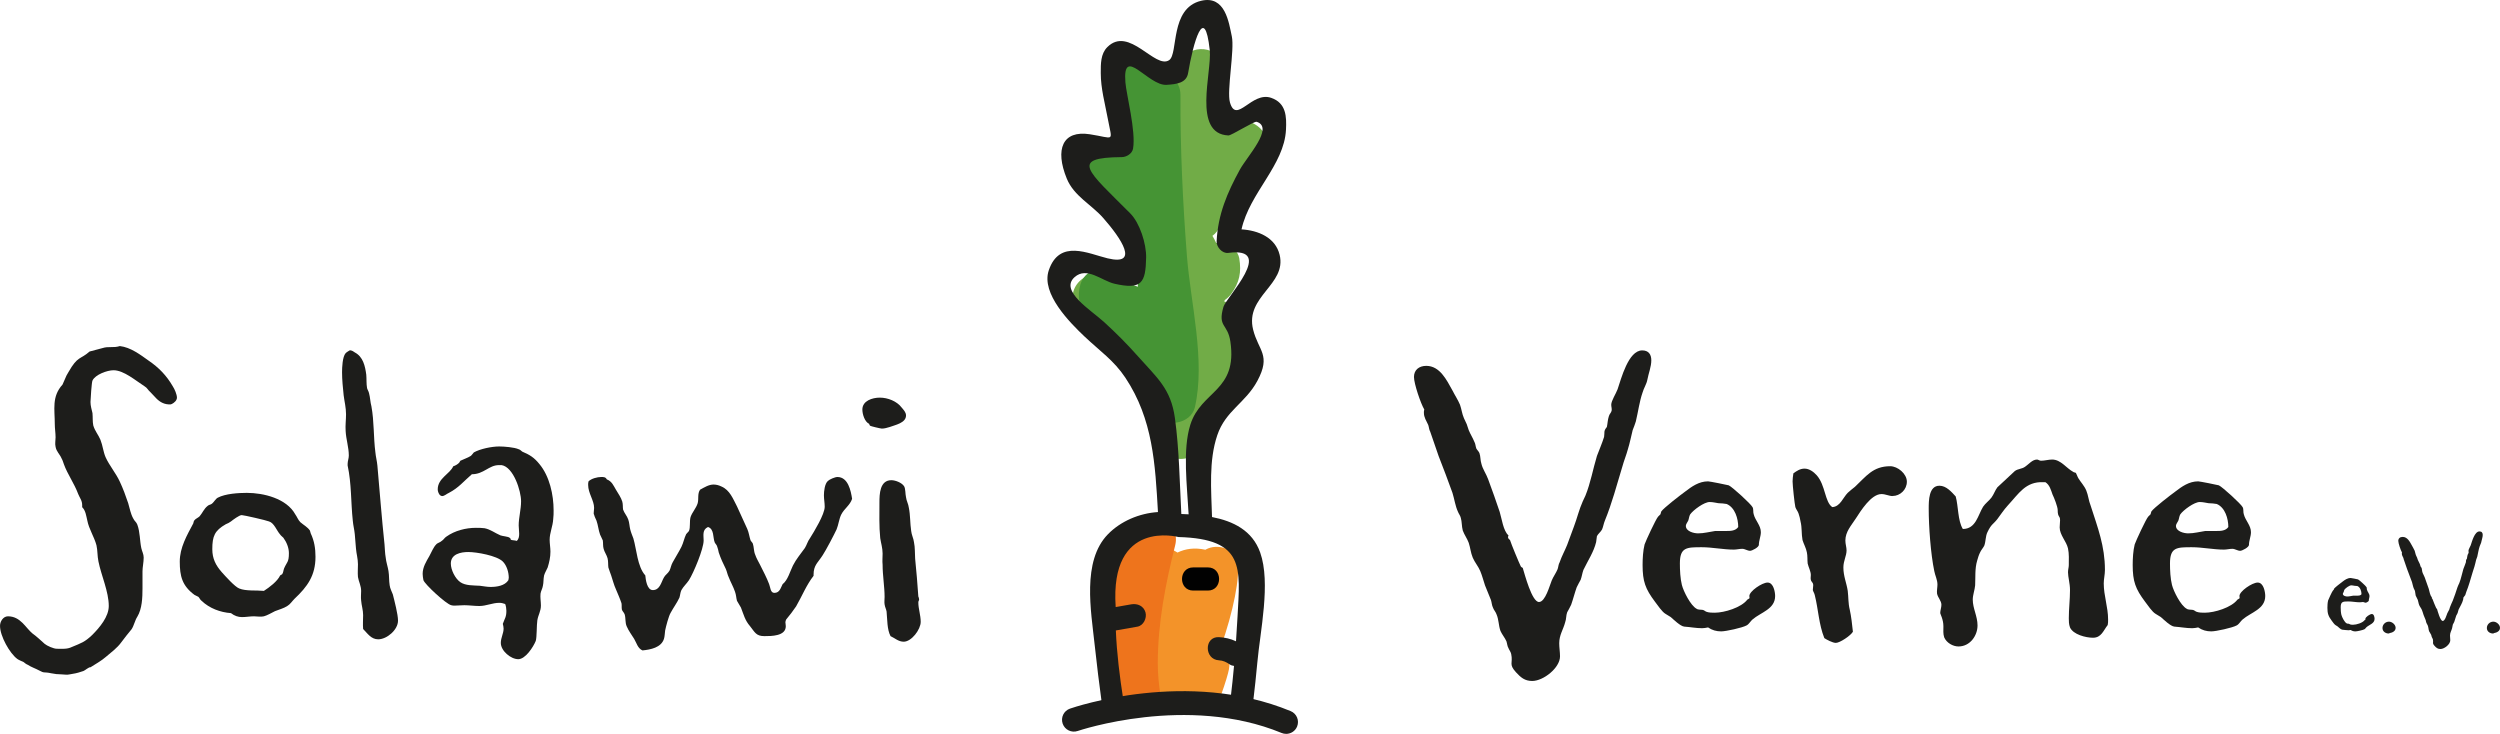
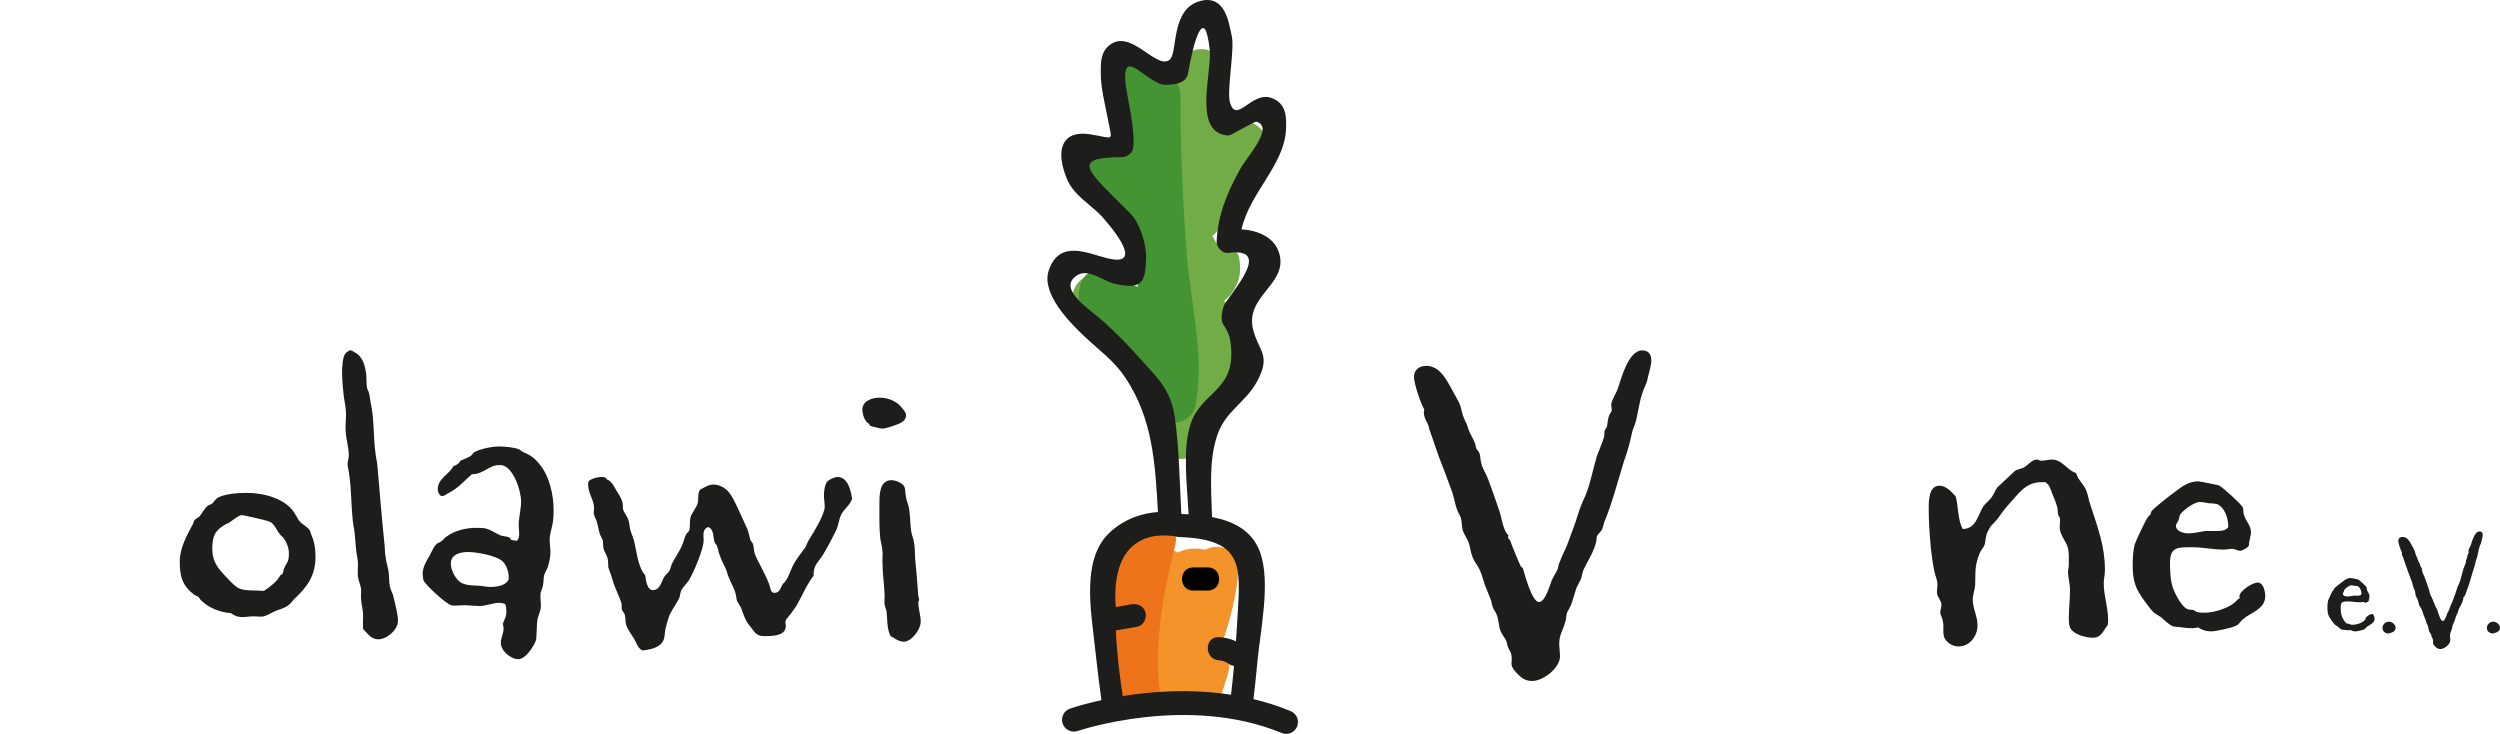
<svg xmlns="http://www.w3.org/2000/svg" id="Ebene_2" viewBox="0 0 2212.83 649.57">
  <defs>
    <style>.cls-1{fill:#ee741c;}.cls-2{fill:#71ac47;}.cls-3{fill:#f39329;}.cls-4{fill:#459434;}.cls-5{fill:#1d1d1b;}.cls-6{fill:#010101;}</style>
  </defs>
  <g id="Ebene_1-2">
    <g>
      <g>
        <path class="cls-3" d="m983.55,608.38c.64,1.42,1.6,2.68,2.72,3.81-.61,3.43-1.06,6.82-1.29,10.13,26.99-7.03,59.77-11.28,95.9-7.38,3.73-10.37,6.2-18.71,6.91-22.63,1.6-8.81-1.51-15.75-7.16-19.79,11.18-31.35,17.05-62.14,14.75-74.82-2.28-12.58-18.03-16.76-27.96-11.38-.16.09-.31.2-.47.29-9.59-2.13-17.71-.91-24.7,2.47-3.54-2.43-7.85-3.76-12.17-3.68-3.03-3.33-7.61-5.33-13.77-4.75-31.57,2.96-52.99,51.16-35.35,78.14-4.16,17.09-4.28,34.35,2.6,49.58Z" />
        <path class="cls-1" d="m1026.94,613.91c-1.23-8.82-2.17-17.69-2.15-26.69.07-35.94,6.71-69.88,15.42-104.66,5.27-21.04-22.86-31.35-33.52-16.95-.68.14-1.37.28-2.06.42-6.05,1.24-12.06,7.24-13.29,13.3-10.3,50.67-9.5,94.08-2.64,139.76,11.9-2.46,24.68-4.33,38.25-5.17Z" />
        <path class="cls-2" d="m1079.95,199.05c.41-1.56.63-3.14.99-4.71,11.93-9.61,16.75-26.12,24.63-39.73,5.82-6.59,9.82-13.92,13.85-23.9,5.19-12.85-7.62-22.67-18.36-24.1-12.67-1.68-23.12,3.4-27.07-3.47.93-8.1,1.65-18.07,3.54-25.38,2.23-5.49,4.42-11.05,4.85-15.78,1.73-19.35-26.57-25.15-35.47-9.61-4.83,8.44-6.45,17.87-7.67,27.46-.57,1.37-1.17,2.74-1.78,4.11-1.3.45-2.52,1.06-3.68,1.78-3.26-5.08-6.7-9.92-10.43-14.11-6.36-7.15-20.67-7.65-26.92,0-11.34,13.88-9.08,35.14-1.54,55.73-.36,2.34-.32,4.88.2,7.59.1.51.19,1.09.29,1.61-1.78.46-3.3,1.19-4.71,2.04-14.56,1.21-25.02,18.74-12.49,31.96,2.31,2.43,6.12,5.13,10.21,7.96,3.3,6.28,7.65,11.98,12.77,16.97-.21,2-.19,4.07.2,6.19,1.86,10.33,6.56,18.95,12.68,26.61.24,2.66.41,5.48.52,8.31-1.31,5.27-2.46,10.65-3.55,16.15-5.97,2.52-10.56,8.04-10.58,16.74,0,.27.01.55.01.82-7.1-8.83-13.73-17.62-18.28-21.99-17.66-16.99-44.62,9.9-26.92,26.92,15.98,15.37,29.84,43.31,50.96,52.44,1.13.49,2.28.89,3.43,1.22,3.51,8.72,8.42,16.78,14.86,23.97.4,11.68.73,23.38,1.32,35,1.23,24.39,37.31,24.61,38.07,0,.22-7.05.65-14.15,1.19-21.25,20.25-13.18,30.32-61.95,33.25-76.74,2.56-12.93-5.34-21.24-14.69-22.93.13-.44.29-.87.43-1.3,2.16-1.51,4.11-3.3,5.58-5.32,7.54-10.33,9.29-19.3,7.26-31.77-.94-5.75-7.46-12.46-13.3-13.3-2.12-.3-4.64-.27-7.16-.25-.96-2.13-2.05-4.21-3.28-6.23,3.16-2.32,5.67-5.54,6.77-9.71Z" />
        <path class="cls-4" d="m1050.59,226.57c-3.66-46.77-5.95-95.72-5.73-142.48.06-12.67-10.09-18.74-19.92-18.31-6.55-22.94-42.55-12.9-36.51,10.68,1.51,5.87,11.48,43.34,6.87,48.42-2.52,2.77-12.64-1.8-16.01.91-9.87,7.93-17,11.21-17.23,25.79-.24,15.04,11.5,26.24,19.75,37.4,15.11,20.43,24.5,40.67,25.37,64.81-8.35-2.39-15.46-9.34-22.94-13.29-10.91-5.77-24.43-.8-27.96,11.38-6.46,22.3,10.77,36.65,26.88,49.35,11.26,8.87,23.85,15.21,29.97,28.94,4.42,9.92,4.55,23.71,9.73,34.8,6.94,14.85,31.3,10.73,34.79-4.55,9.48-41.51-3.75-91.58-7.06-133.83Z" />
        <path class="cls-6" d="m1056.14,522.73h13.02c13.19,0,13.21-20.5,0-20.5h-13.02c-13.19,0-13.21,20.5,0,20.5Z" />
        <path class="cls-5" d="m960.22,298.09c13.35,12.66,25.71,20.93,35.87,36.21,24.52,36.89,26.4,76.54,28.86,118.94-16.46,1.06-32.99,8.02-44.34,19.7-23.08,23.73-14.87,67.93-11.72,97.52,1.88,17.63,4.1,35.25,6.47,52.87,5.99-1.65,12.28-3.15,18.84-4.49-3.07-19.53-5.7-40.73-6.52-60.81,6.36-1.12,12.72-2.23,19.08-3.35,5.46-.96,8.53-7.64,7.16-12.61-1.58-5.76-7.14-8.12-12.61-7.16-4.59.81-9.19,1.61-13.78,2.42-5.42-78.46,55.26-61.98,55.64-61.97,59.01,1.57,54.52,27.41,52.2,70.68-.38,7.19-.84,14.39-1.34,21.59-4.7-2.25-9.8-3.4-15.1-3.67-13.19-.69-13.15,19.81,0,20.5,3.63.19,6.49,1.54,9.45,3.59,1.19.82,2.53,1.24,3.9,1.38-.82,9.18-1.79,18.35-2.88,27.49,6.52,1.09,13.13,2.46,19.83,4.14,1.35-11.51,2.65-23.02,3.68-34.55,2.46-27.65,12.06-70.48,2.53-97.45-6.9-19.54-23.95-27.8-42.63-31.41-.68-24.17-3-49.67,4.63-72.36,7.32-21.8,24.91-28.45,35.49-48.13,12.37-23.03.94-26.53-3.75-45.43-7.33-29.53,29.87-39.71,23.48-66.16-3.72-15.38-18.97-21.65-33.75-22.55,7.22-32.48,37.85-56.77,39.37-88.31.54-11.3.33-23.49-13.16-28.12-17.29-5.94-30.74,23.65-36.43,4.12-2.98-10.21,4.23-46.62,1.63-58.57-2.62-12.06-5.7-36.61-27.23-31.43-27.82,6.69-19.96,46.89-28.2,52.51-12.36,8.43-35.55-30.78-54.78-11.49-5.97,5.99-5.78,14.9-5.78,22.94,0,13.67,3.68,26.71,6.27,40.6,3.96,21.24,6.4,17.03-15.97,13.57-24-3.72-31.08,13.09-20.37,39.27,6.33,15.48,21.84,22.95,32.31,34.9,15.85,18.07,32.39,42.52,3.79,35.64-16.84-4.05-42.6-17.36-52.06,10.67-6.97,20.63,18.76,46.3,31.92,58.79Zm-9.02-52.81c10.81-9.62,24.1,3.3,35.22,5.85,24.17,5.54,27.62-.77,28.06-23.07.24-12.29-5.57-30.69-14.14-39.28-37.76-37.87-54.15-49.33-7.31-49.72,4.13-.03,9.13-3.13,9.88-7.53,2.64-15.36-5.94-47.82-6.79-58.69-2.62-33.39,20.07,3.23,36.37,2.26,9.12-.54,17.68-1.7,19.14-10.44,4.51-26.84,14.57-62.69,19.15-20.33,2.1,19.43-15.66,74.19,16.55,75.56,2.53.11,22.82-12.77,24.94-12.11,15.86,4.95-8.42,30.69-14.79,42.3-11.3,20.61-19.47,39.82-20.61,63.51-.24,5.01,4.92,10.96,10.25,10.25,42.5-5.69-1.77,39.41-4.19,47.7-5.36,18.33,3.74,14.56,6.12,30.82,6.47,44.25-25.86,43.14-35.45,73.59-7,22.24-2.85,53.97-1.51,79.28-2.18-.12-4.33-.22-6.46-.29-1.48-28.23-1.85-57.14-5.69-85-3.58-25.97-15.86-35.61-32.96-54.87-9.64-10.86-18.9-20.09-29.59-29.9-11.56-10.61-39.89-27.72-26.2-39.9Z" />
        <path class="cls-5" d="m1138.42,649.57c-1.34,0-2.7-.26-4-.79-83.57-34.52-179.53-2.1-180.49-1.77-5.47,1.88-11.43-1.01-13.32-6.47-1.89-5.46.99-11.42,6.45-13.31,4.22-1.46,104.29-35.44,195.35,2.2,5.34,2.21,7.89,8.33,5.68,13.68-1.66,4.03-5.57,6.47-9.68,6.47Z" />
      </g>
      <g>
-         <path class="cls-5" d="m58.88,332.34l1.76-3.05c8.28-14.53,10.25-10.71,18.67-18.16l11.32-3c5.5-1.81,9.72.02,15.46-1.81,9.48,1.05,18.16,7.67,25.54,12.94,8.78,5.97,15.86,13.13,21.48,22.97,1.4,2.11,3.51,6.92,3.51,9.73,0,2.46-2.4,4.57-4.51,5.62l-1.05.35c-5.27.35-9.38-1.97-12.54-5.13-1.76-1.76-3.86-4.16-5.27-5.57-2.46-2.11-2.86-3.92-5.32-5.32-7.73-4.92-18.32-14.19-27.45-14.19-5.62,0-16.16,3.86-18.62,9.13-.7,1.05-1.76,16.86-1.76,18.97,0,3.51,1.05,6.67,1.76,9.84.35,3.86,0,7.38.7,10.89,1.41,4.92,4.57,8.43,6.32,12.65,2.11,5.27,2.46,10.54,4.57,15.46,3.51,7.73,9.13,14.05,12.65,21.78,2.81,5.97,5.27,12.65,7.38,18.97,1.41,4.57,2.11,9.48,4.57,13.7.7,1.76,2.81,3.16,3.51,5.27,2.46,6.67,2.11,14.05,3.51,20.73.7,3.16,2.11,5.27,2.11,8.43,0,4.22-1.05,8.43-1.05,12.29v15.1c0,8.08-.35,17.92-4.57,24.94-2.11,3.16-2.97,7.92-5.08,11.08-3.16,3.86-6.32,7.73-9.13,11.59-3.51,4.92-9.13,9.08-13.7,12.94-3.51,3.16-9.67,6.67-13.54,9.13-1.4-.35-4.88,2.85-6.21,3.3-7.92,2.66-7.13,1.92-12.05,2.97-2.46.7-5.27,0-7.73,0-2.81,0-5.69-.28-8.78-.95-7.01-1.51-5.65.31-10.84-2.57-2.75-1.52-7.32-3.11-9.78-4.86-1.76-.7-2.46-1.46-3.86-2.51-1.41-.7-4.16-1.7-5.57-2.76-6.67-4.92-15.27-20.16-15.27-29.29,0-3.86,2.81-8.43,7.03-8.43,11.1,0,15.65,10.21,21.62,15.13,3.51,2.46,7.73,6.46,10.89,9.27,2.11,1.76,7.89,4.32,10.7,4.32,4.57,0,9.13.54,13.35-1.57,8.43-3.51,11.29-4.27,17.97-10.59,6.67-6.67,14.7-16.21,14.7-25.7,0-12.65-6.67-27.05-9.13-39.34-1.05-4.92-.7-9.84-1.76-14.4-2.11-7.73-6.67-14.4-8.08-21.78-1.05-4.22-1.41-8.78-4.57-11.94v-1.76c0-4.22-2.11-6.32-3.51-9.84-3.51-9.48-9.48-17.56-12.65-26.35-.7-1.76-1.05-3.51-2.11-5.27-1.41-3.51-4.57-5.97-5.27-10.19-.7-2.81,0-5.62,0-8.43,0-3.86-.7-7.73-.7-11.59,0-13.12-2.86-24.41,6.84-35.07" />
        <path class="cls-5" d="m260.64,530.05c-2.11,2.11-3.86,4.92-6.32,6.32-3.16,2.11-7.38,3.16-10.89,4.57-2.81,1.41-7.03,3.86-9.84,4.57-2.81.7-5.97,0-8.78,0-3.51,0-7.03.7-10.54.7s-6.67-1.05-9.84-3.51c-9.48-.7-18.97-4.22-25.99-10.89-1.41-1.05-1.76-2.46-2.81-3.51-1.05-.7-2.46-1.05-3.51-1.76-10.89-8.08-13-16.51-13-29.51,0-12.29,6.32-23.18,11.94-33.72.35-1.05.35-2.11,1.05-2.81,1.05-1.41,3.16-2.11,4.57-3.51,2.46-2.81,3.86-6.67,7.03-9.13,1.05-1.05,2.46-1.05,3.51-1.76,2.11-1.41,3.51-4.57,5.62-5.62,6.67-3.51,18.27-4.22,25.64-4.22,14.75,0,35.13,4.92,42.85,18.97,1.76,2.46,2.46,4.92,4.57,7.03,2.81,2.46,6.32,4.22,8.43,7.38.35.7.35,1.76.7,2.46,3.16,6.67,4.22,13.35,4.22,20.73,0,16.51-7.03,26.35-18.62,37.23Zm-9.84-54.1c-1.05-1.05-2.11-1.76-2.81-2.81-3.16-3.51-5.27-10.19-9.84-11.59-2.46-1.05-22.48-5.62-24.24-5.62-2.11,0-7.73,4.22-9.48,5.62-1.41,1.05-2.81,1.76-4.57,2.46-9.84,5.62-11.94,10.54-11.94,22.13,0,8.43,3.16,14.4,8.43,20.37,3.16,3.51,11.59,13,15.46,14.4,5.97,2.46,15.1,1.41,21.78,2.11,4.92-3.16,11.94-8.43,14.4-13.7l1.76-1.05c1.05-1.41,1.05-3.51,1.76-5.27,2.46-5.62,4.21-5.27,4.21-13.35,0-4.92-2.11-9.84-4.92-13.7Z" />
        <path class="cls-5" d="m334.76,565.88c-6.32,0-9.48-5.27-13.35-9.13-.35-4.22,0-8.08,0-12.29,0-4.57-1.41-8.43-1.76-13-.35-2.81,0-5.62,0-8.43,0-4.57-2.11-8.08-2.81-12.29-.35-3.86,0-7.38,0-11.24,0-4.92-1.41-9.48-1.76-14.05-.35-4.22-.7-8.43-1.05-12.65-.35-3.86-1.41-7.73-1.76-11.94-1.76-16.16-1.05-32.67-4.57-48.83v-1.41c0-2.46,1.05-4.92,1.05-7.38,0-7.38-2.46-14.4-2.81-21.78-.35-4.92.35-9.84.35-14.75,0-5.97-1.41-11.24-2.11-16.86-.7-6.67-1.41-13.7-1.41-20.37,0-4.22.35-13.7,3.16-16.86,1.05-1.05,2.46-1.76,3.51-2.46,1.76-.35,3.51,1.05,4.57,1.76,7.38,3.86,9.13,11.94,10.19,19.67.35,3.86,0,8.08.7,11.94.35,1.41,1.41,2.81,1.76,4.57,1.05,3.86,1.05,7.73,2.11,11.59,2.46,13.35,1.76,27.4,3.51,40.75.35,3.86,1.41,7.73,1.76,11.59,2.11,23.54,3.86,46.72,6.32,69.9.35,3.86.35,7.73,1.05,11.59.35,3.86,1.76,7.73,2.46,11.94.7,4.22.35,8.43,1.05,12.65.35,2.81,1.76,5.27,2.81,8.08,1.41,5.62,4.57,17.56,4.57,23.18,0,8.08-9.84,16.51-17.56,16.51Z" />
        <path class="cls-5" d="m489.67,459.45c-.35,6.32-3.16,12.29-3.16,18.27,0,3.51.7,7.03.7,10.54,0,4.92-1.05,9.48-2.46,14.05-1.05,2.46-2.46,4.57-3.16,7.03-.7,3.16-.35,6.32-1.05,9.13-.35,2.46-1.76,4.57-2.11,7.03-.35,3.51.35,7.03.35,10.54,0,4.92-2.46,8.43-3.16,13-.7,4.22-.35,15.1-1.41,18.27-2.11,5.27-9.13,16.16-15.46,16.16-6.67,0-15.46-7.38-15.46-14.4,0-4.57,2.46-8.43,2.46-12.65,0-1.41-.35-2.81-.7-4.22,1.76-4.92,3.16-5.97,3.16-11.59,0-1.76-.35-4.22-1.05-5.97-1.76-.7-3.51-1.05-5.27-1.05-5.97,0-11.59,2.81-17.56,2.81-4.57,0-9.13-.7-13.35-.7-2.81,0-5.62.35-8.43.35-1.05,0-2.11,0-3.16-.35-4.57-1.05-23.18-18.27-24.59-22.13-.35-1.76-.7-3.86-.7-5.62,0-5.97,3.16-10.89,5.97-15.81,1.76-3.16,3.51-7.73,5.97-10.19,1.05-1.41,3.51-1.76,4.92-3.16,1.76-1.05,2.46-2.81,4.21-3.86,7.38-5.27,17.21-7.73,25.99-7.73,2.46,0,5.27,0,7.73.35,5.27,1.05,9.13,4.22,14.05,6.32,1.76.7,7.03,1.05,8.08,2.11.7.35,1.05,1.05,1.05,1.76,1.76.7,3.51.35,5.27,1.05,3.51-2.81,1.76-9.48,1.76-13.7,0-7.03,2.11-14.05,2.11-21.43,0-9.13-6.67-30.21-17.21-31.97h-2.46c-8.78,0-13.35,8.08-23.89,8.08-7.38,6.32-11.59,11.94-20.37,16.51-1.76.7-3.86,2.81-5.97,2.81-.7,0-1.41-.35-2.11-1.05-1.05-1.41-1.76-3.16-1.76-4.92,0-9.84,10.89-13.7,13.7-20.37,2.11-.7,3.86-1.76,5.27-3.16l1.05-1.76c2.81-1.41,6.32-2.46,9.13-4.22,1.05-.7,1.76-2.11,2.81-3.16,5.62-3.16,15.81-5.27,22.48-5.27,4.21,0,13.35.7,17.21,2.46,1.41.35,2.11,1.41,3.16,2.11,6.67,2.81,10.54,5.27,15.1,10.89,9.13,10.89,12.65,27.4,12.65,41.1,0,2.46,0,5.27-.35,7.73Zm-44.61,37.59c-5.27-5.27-23.18-8.43-30.56-8.43-6.67,0-15.46,1.76-15.46,10.19,0,5.62,3.86,13.35,8.43,16.51,4.57,3.16,11.59,2.81,17.21,3.16,3.16.35,6.32,1.05,9.48,1.05,5.62,0,12.65-1.05,15.81-5.97l.35-2.11c0-4.92-1.76-10.89-5.27-14.4Z" />
        <path class="cls-5" d="m744.7,455.23c-2.11,4.22-2.46,9.13-4.21,13.35-2.11,4.57-9.48,18.62-12.29,22.83-4.21,6.67-8.08,8.78-8.08,17.21v1.05c-6.32,8.08-10.19,17.92-15.46,27.05-2.81,4.22-5.62,7.73-8.78,11.59-.35.7-.7,1.76-.7,2.46,0,1.05.35,2.11.35,3.51,0,8.78-12.65,8.78-18.97,8.78-7.38,0-8.43-3.51-12.65-8.78-4.57-5.27-5.62-10.19-8.08-16.51-1.05-2.11-2.46-3.86-3.51-5.97-.7-2.46-.7-5.27-1.76-8.08-1.41-4.22-3.86-8.43-5.62-13-1.05-2.11-1.4-4.57-2.46-7.03-2.46-4.92-4.57-9.48-6.32-14.75-.35-1.76-.7-3.51-1.41-5.27-.35-1.41-1.41-2.11-2.11-3.51-1.76-4.22-.35-11.94-5.97-13.7-5.27,2.46-3.86,7.38-3.86,11.94,0,7.38-8.78,28.45-13,35.13-2.11,3.16-4.92,5.62-6.67,8.78-1.05,2.11-1.05,4.57-1.76,6.67-2.11,4.57-5.27,8.78-7.73,13.35-1.76,2.81-4.22,12.29-4.92,15.81-.35,2.46-.35,5.27-1.05,7.38-2.46,7.73-11.94,9.48-18.97,10.19-4.22-1.76-5.27-6.67-7.38-10.19-2.11-3.51-4.92-7.03-6.67-11.24-1.41-3.16-.7-7.03-1.76-10.54-.7-1.76-2.11-2.81-2.46-4.22-.35-1.76,0-3.86-.35-5.62-1.41-4.22-3.16-8.08-4.92-12.29-1.76-3.86-2.81-8.08-4.22-12.29-.7-2.11-1.76-4.57-2.46-7.03-.35-2.46,0-5.27-.7-8.08-.7-2.81-2.81-5.62-3.51-8.43-.7-2.46-.35-4.92-.7-7.38-.7-1.76-1.76-3.51-2.46-5.27-1.41-3.86-1.76-8.43-3.16-12.29-.7-1.76-1.76-3.51-2.11-5.27-.35-.35-.35-.7-.35-1.41,0-1.41.35-3.16.35-4.57,0-6.67-5.27-13-5.27-20.37,0-1.05,0-2.11.35-3.16,2.46-2.46,7.73-3.86,11.24-3.86,2.11,0,3.86,0,4.92,2.11,4.57,1.76,5.97,5.62,8.08,9.13,2.11,3.51,4.57,7.03,5.62,10.54.7,2.46.35,4.92.7,7.03,1.05,3.16,3.51,5.62,4.57,8.78,1.05,2.81,1.05,5.97,1.76,8.78.7,2.81,1.76,5.27,2.81,8.08,2.81,9.48,3.51,24.94,10.54,32.67.35,3.51,1.41,13,6.67,13,6.32,0,7.38-7.03,9.84-11.24,1.05-2.11,3.51-3.51,4.92-5.97,1.05-2.11,1.4-4.92,2.81-7.38,2.46-4.57,5.27-8.78,7.73-13.7,1.76-3.51,2.46-7.73,4.21-11.24.7-1.05,2.11-2.11,2.46-2.81,1.41-3.16.35-8.43,1.41-12.29,1.41-4.22,4.92-7.73,6.32-12.29,1.05-3.86-.35-8.43,2.11-11.94,3.86-2.11,7.73-4.57,11.94-4.57,2.46,0,4.92.7,7.03,1.76,7.38,3.16,10.19,10.89,13.7,17.56,3.16,6.67,5.97,13.35,9.13,20.02,1.4,3.16,1.76,6.67,2.81,9.84.35,1.05,1.76,2.11,2.11,3.16,1.05,3.16.7,6.67,2.11,9.84,1.05,3.16,2.81,5.97,4.22,8.78,2.81,5.62,5.97,11.59,8.08,17.21,1.05,2.46,1.05,7.73,4.57,7.73,4.92,0,5.62-4.57,7.38-7.73,4.57-3.51,6.67-11.59,9.13-16.51,2.81-5.62,7.03-10.54,10.54-15.46,1.76-2.81,2.46-5.97,4.57-8.78,3.51-5.62,13-21.08,13-27.75,0-3.51-.7-6.67-.7-10.19s.7-10.19,3.51-12.65c1.41-1.41,6.32-3.51,8.43-3.51,9.48,0,11.94,12.29,13,19.32-1.76,5.62-7.03,8.78-9.48,13.7Z" />
        <path class="cls-5" d="m787.55,377.95c-2.46.7-4.57,1.41-7.03,1.41-1.05,0-9.83-2.11-10.19-2.46-.7-.35-.7-1.05-1.05-1.76-3.86-1.76-5.97-8.43-5.97-12.65,0-7.73,8.78-10.54,15.46-10.54,7.03,0,15.1,3.16,19.32,8.78,1.76,2.11,3.86,4.22,3.86,7.03,0,6.67-9.84,8.43-14.4,10.19Zm12.29,190.04c-4.57,0-7.73-3.16-11.59-4.92-3.16-5.97-2.81-14.75-3.51-21.78-.35-2.11-1.41-3.86-1.76-6.32-.35-2.11,0-4.22,0-6.67,0-8.78-1.76-18.97-1.76-28.45-.35-3.16,0-6.67,0-9.84,0-4.92-1.41-9.13-2.11-13.7-1.05-10.54-.7-21.08-.7-31.61,0-7.38.35-19.67,10.54-19.67,3.51,0,9.13,2.11,11.24,5.27,1.4,2.11,1.05,7.03,1.76,9.84.35,3.16,2.11,5.97,2.46,9.13,1.41,6.67,1.05,13.7,2.11,20.72.35,3.51,2.11,6.67,2.46,9.84,1.05,4.92.7,9.84,1.05,14.75,1.05,10.89,2.11,22.13,2.81,33.37.35.7.7,1.76.7,2.81,0,.7-.7,1.05-.7,2.46,0,5.62,2.11,11.24,2.11,17.21,0,6.67-8.08,17.56-15.1,17.56Z" />
        <path class="cls-5" d="m1458.12,336.15c-.7,3.86-3.16,7.38-4.22,11.24-2.81,8.08-3.86,16.86-5.97,25.64-.7,2.46-1.76,4.92-2.81,7.73-1.41,5.62-2.46,11.24-4.22,16.86-1.4,5.27-3.51,10.19-4.92,15.46-4.92,16.16-9.13,32.32-15.46,47.77-1.05,2.46-1.4,5.27-2.46,7.73-1.05,2.11-3.51,3.86-4.57,5.97-.35,1.76-.35,3.51-.7,5.27-2.11,8.78-7.38,16.51-11.24,24.59-1.05,2.81-1.4,5.97-2.46,8.78-1.05,2.11-2.46,4.22-3.51,6.67-1.76,4.92-3.16,10.54-4.92,15.46-1.05,2.46-2.46,4.57-3.51,6.67-1.05,2.81-.7,5.97-1.76,8.78-1.76,6.67-5.27,11.24-5.27,18.62,0,3.86.7,7.73.7,11.59,0,10.19-14.75,21.78-24.59,21.78-6.67,0-10.19-3.16-14.4-7.73-6.67-7.38-2.46-7.73-4.22-16.16-.35-1.76-1.76-3.51-2.46-5.27-1.05-1.76-1.05-3.86-1.76-5.97-1.41-3.16-3.86-5.97-5.27-9.13-1.76-4.92-1.4-9.84-3.51-14.75-.7-2.11-2.46-3.86-3.16-5.97-1.05-2.11-1.05-4.57-1.76-6.67-1.76-4.57-3.51-8.43-5.27-13-1.41-4.22-2.46-8.43-4.21-12.65-1.76-4.22-4.92-7.73-6.67-11.94-1.76-4.22-2.11-8.78-3.51-13-1.4-3.86-3.86-7.03-5.27-10.89-1.05-3.86-.7-7.73-1.76-11.24-.35-1.76-1.76-3.51-2.46-5.27-2.46-5.27-3.16-11.24-4.92-16.86-3.86-10.89-8.08-21.78-12.29-32.67-2.46-7.03-4.92-14.05-7.38-21.43-1.05-1.76-1.05-3.86-1.76-5.97-1.76-3.86-3.86-6.67-3.86-10.89,0-1.05,0-1.76.35-2.81-3.16-5.27-9.13-22.83-9.13-28.8,0-6.32,4.57-9.84,10.89-9.84,11.94,0,17.92,12.29,23.18,21.78,2.11,4.22,4.92,8.43,6.67,12.65,1.41,3.86,1.76,8.08,3.51,11.94.7,1.76,1.76,3.51,2.46,5.27.7,1.76,1.05,3.51,1.76,5.27,1.41,3.51,3.51,6.67,4.92,10.19,1.05,1.76,1.05,3.86,1.76,5.97.7,1.41,2.11,2.46,2.81,4.22,1.05,2.81.7,6.32,1.76,9.48,1.05,4.57,4.21,8.78,5.97,13.7,3.51,9.48,7.03,19.32,10.19,28.8,1.76,5.62,3.16,16.86,7.73,20.73,0,1.41-.35,0-.35,1.76,0,1.05,1.05,1.76,1.76,2.46,1.05,3.51,8.08,20.37,9.48,23.18.35.7,1.05,1.05,1.76,1.41,1.76,5.62,8.08,30.21,14.4,30.21,5.62,0,9.48-14.75,11.24-18.97,1.41-3.51,3.86-6.67,5.27-10.19.7-2.11.7-4.22,1.76-5.97,1.76-5.27,4.57-10.19,6.67-15.46,2.11-5.27,3.86-10.89,5.97-16.16,2.81-7.38,4.57-15.1,7.73-22.13.7-1.76,1.76-3.51,2.46-5.27,4.57-11.24,6.67-23.54,10.19-35.13,2.11-5.62,4.57-11.24,6.32-16.86.7-4.22-.7-4.92,2.46-8.78.7-3.16.7-6.32,1.76-9.48.35-1.76,2.11-3.16,2.46-4.92s-.35-3.51-.35-5.27c0-3.51,4.21-9.84,5.62-13.7,3.16-9.13,9.48-34.42,21.78-34.42,5.62,0,8.08,3.51,8.08,8.78,0,5.62-2.46,11.59-3.51,17.21Z" />
-         <path class="cls-5" d="m1551.21,548.32c-1.76,1.41-3.16,4.22-5.27,5.27-3.86,2.11-18.27,5.27-22.48,5.27s-8.08-1.05-11.59-3.51c-1.76.35-3.51.7-5.27.7-5.27,0-10.54-1.05-15.81-1.41-3.51-.35-9.48-6.32-11.94-8.43-1.4-1.05-3.16-1.76-4.57-2.81-3.16-1.76-7.03-7.73-9.48-10.89-8.43-11.24-10.89-17.91-10.89-32.32,0-5.62.35-12.65,1.76-18.27,1.05-3.16,9.84-22.13,11.94-24.59.7-.7,1.41-1.41,2.11-2.11.35-.7.35-1.76.7-2.46,2.11-3.16,17.21-14.75,21.08-17.56,5.97-4.57,12.29-9.13,20.37-9.13,1.41,0,17.21,3.16,18.27,3.51,3.16,1.41,19.67,16.51,21.08,19.32,1.05,1.76.35,4.57,1.05,6.32,1.4,5.62,6.32,9.84,6.32,15.81,0,3.86-1.76,7.38-1.76,11.24,0,2.11-5.97,5.27-7.73,5.27-2.46,0-4.57-1.76-7.03-1.76s-4.92.7-7.38.7c-9.48,0-18.97-2.11-28.45-2.11-13.35,0-19.32,0-19.32,14.4,0,5.97.35,13.35,1.76,18.97,1.41,5.62,7.73,18.27,13,21.08,1.41,1.05,3.86.7,5.62,1.05,1.4.35,2.11,1.41,3.51,1.76,2.11.7,4.92.7,7.03.7,8.43,0,23.54-4.57,28.8-11.59l1.76-1.05c.35-.7,0-1.41,0-2.11,0-4.22,11.24-11.94,16.16-11.94,5.27,0,6.67,8.43,6.67,11.94,0,11.59-12.65,14.4-20.02,20.73Zm-22.83-102.22c-1.41-.35-5.62-.7-7.38-.7-2.46-.35-4.92-1.05-7.73-1.05-4.92,0-14.4,7.03-17.21,10.89-1.05,1.76-1.05,3.86-1.76,5.62-.7,1.41-2.11,3.16-2.11,4.57,0,4.92,7.03,6.67,10.89,6.67,5.27,0,10.19-1.41,15.1-2.11h9.84c3.51,0,8.08,0,10.54-3.51,0-7.38-2.81-17.21-10.19-20.37Z" />
-         <path class="cls-5" d="m1675.2,439.07c-3.16,0-6.32-1.76-9.84-1.76-9.13,0-18.27,14.75-22.83,21.78-3.86,5.97-9.13,11.59-9.13,19.32,0,3.16,1.05,5.97,1.05,8.78,0,4.92-2.81,9.13-2.81,15.1,0,7.73,2.81,13.7,3.86,20.73.7,5.62.35,10.89,1.76,16.51,1.41,6.32,2.11,13.35,2.81,19.67-2.11,3.51-11.59,9.84-15.1,9.84-2.81,0-8.08-2.81-10.19-4.22-4.92-12.29-5.27-25.29-8.43-37.94-.35-1.76-1.41-3.16-1.76-4.57,0-1.41.35-2.81.35-4.22,0-2.81-1.76-2.81-2.11-4.92-.35-1.41,0-2.81,0-4.22,0-3.16-2.11-7.03-2.81-10.19-.35-3.16,0-6.67-.7-9.84-.7-3.86-2.81-7.38-3.86-10.89-1.05-5.62-.35-10.89-1.76-16.51-.35-2.46-1.05-4.92-1.76-7.03s-2.11-3.51-2.81-5.62c-.7-2.81-2.46-19.32-2.46-22.83,0-2.11.35-4.57.7-7.03,2.81-2.11,5.97-4.22,9.84-4.22,4.22,0,8.08,2.81,10.89,5.97,7.73,8.78,7.03,23.54,13.7,28.1,7.03-.35,9.48-8.43,13.7-12.65,1.76-1.76,4.21-3.51,6.32-5.27,9.84-9.13,15.81-18.27,31.26-18.27,6.67,0,14.75,6.67,14.75,13.7s-5.97,12.65-12.65,12.65Z" />
-         <path class="cls-5" d="m1865.59,553.24c-3.86,4.92-5.62,11.24-13,11.24-6.32,0-17.56-2.81-20.37-9.13-1.05-2.81-1.05-5.62-1.05-8.08,0-8.43,1.05-16.51,1.05-24.94,0-5.97-1.76-11.59-1.76-15.81,0-2.46.7-4.22.7-6.32,0-4.92.35-9.84-.7-14.75-1.4-6.32-7.38-11.94-7.38-18.62,0-2.11.35-4.22.35-6.32,0-4.57-2.11-2.11-2.11-9.13,0-2.81-3.16-10.89-4.57-13.7-1.41-3.86-2.46-8.43-6.32-10.89h-1.76c-15.81-.7-21.78,10.19-31.61,20.72-3.51,3.86-5.97,7.73-9.13,11.94-3.86,4.92-5.27,4.22-8.78,11.59-1.76,3.51-1.4,8.08-2.81,11.94-1.05,2.11-2.81,3.86-3.86,6.32-1.05,2.11-1.76,4.57-2.46,7.03-2.11,7.03-1.4,14.75-1.76,21.78-.35,4.22-2.11,8.43-2.11,12.65,0,7.73,4.22,14.75,4.22,22.83,0,9.13-6.67,18.62-16.86,18.62-4.92,0-10.54-3.16-12.65-8.08-1.05-3.16-.7-6.32-.7-9.84,0-5.97-2.81-10.89-2.81-11.59,0-2.46,1.05-4.92,1.05-7.38,0-3.51-3.16-6.32-3.86-9.84-.35-2.46.35-5.62.35-8.08,0-4.22-2.11-8.08-2.81-11.94-3.16-15.1-4.92-39.34-4.92-55.15,0-7.03,0-20.37,9.48-20.37,5.97,0,10.54,5.27,14.4,9.48,2.46,8.78,1.76,21.43,6.32,28.8,11.59,0,13.35-12.29,17.92-19.67,2.11-3.16,5.27-5.27,7.38-8.08,2.11-2.81,3.16-6.32,5.27-9.13.35-.35,15.46-14.4,15.46-14.4,2.81-2.11,6.32-1.76,9.13-3.86,3.16-2.11,6.32-6.32,10.54-6.32,1.05,0,2.11,1.05,3.51,1.05,3.16,0,6.67-1.05,9.84-1.05,7.73,0,12.65,7.73,18.62,10.89.7.7,1.76.35,2.46,1.05.35.35,1.41,3.51,2.11,4.57,2.11,3.51,5.27,6.67,7.03,10.89,1.76,4.22,2.11,9.13,3.86,13.35,6.32,19.67,12.65,35.83,12.65,56.91,0,4.22-1.05,8.08-1.05,11.94,0,10.89,3.86,21.08,3.86,31.97,0,1.76,0,3.51-.35,4.92Z" />
+         <path class="cls-5" d="m1865.59,553.24c-3.86,4.92-5.62,11.24-13,11.24-6.32,0-17.56-2.81-20.37-9.13-1.05-2.81-1.05-5.62-1.05-8.08,0-8.43,1.05-16.51,1.05-24.94,0-5.97-1.76-11.59-1.76-15.81,0-2.46.7-4.22.7-6.32,0-4.92.35-9.84-.7-14.75-1.4-6.32-7.38-11.94-7.38-18.62,0-2.11.35-4.22.35-6.32,0-4.57-2.11-2.11-2.11-9.13,0-2.81-3.16-10.89-4.57-13.7-1.41-3.86-2.46-8.43-6.32-10.89h-1.76c-15.81-.7-21.78,10.19-31.61,20.72-3.51,3.86-5.97,7.73-9.13,11.94-3.86,4.92-5.27,4.22-8.78,11.59-1.76,3.51-1.4,8.08-2.81,11.94-1.05,2.11-2.81,3.86-3.86,6.32-1.05,2.11-1.76,4.57-2.46,7.03-2.11,7.03-1.4,14.75-1.76,21.78-.35,4.22-2.11,8.43-2.11,12.65,0,7.73,4.22,14.75,4.22,22.83,0,9.13-6.67,18.62-16.86,18.62-4.92,0-10.54-3.16-12.65-8.08-1.05-3.16-.7-6.32-.7-9.84,0-5.97-2.81-10.89-2.81-11.59,0-2.46,1.05-4.92,1.05-7.38,0-3.51-3.16-6.32-3.86-9.84-.35-2.46.35-5.62.35-8.08,0-4.22-2.11-8.08-2.81-11.94-3.16-15.1-4.92-39.34-4.92-55.15,0-7.03,0-20.37,9.48-20.37,5.97,0,10.54,5.27,14.4,9.48,2.46,8.78,1.76,21.43,6.32,28.8,11.59,0,13.35-12.29,17.92-19.67,2.11-3.16,5.27-5.27,7.38-8.08,2.11-2.81,3.16-6.32,5.27-9.13.35-.35,15.46-14.4,15.46-14.4,2.81-2.11,6.32-1.76,9.13-3.86,3.16-2.11,6.32-6.32,10.54-6.32,1.05,0,2.11,1.05,3.51,1.05,3.16,0,6.67-1.05,9.84-1.05,7.73,0,12.65,7.73,18.62,10.89.7.7,1.76.35,2.46,1.05.35.35,1.41,3.51,2.11,4.57,2.11,3.51,5.27,6.67,7.03,10.89,1.76,4.22,2.11,9.13,3.86,13.35,6.32,19.67,12.65,35.83,12.65,56.91,0,4.22-1.05,8.08-1.05,11.94,0,10.89,3.86,21.08,3.86,31.97,0,1.76,0,3.51-.35,4.92" />
        <path class="cls-5" d="m1985.02,548.32c-1.76,1.41-3.16,4.22-5.27,5.27-3.86,2.11-18.27,5.27-22.48,5.27s-8.08-1.05-11.59-3.51c-1.76.35-3.51.7-5.27.7-5.27,0-10.54-1.05-15.81-1.41-3.51-.35-9.48-6.32-11.94-8.43-1.4-1.05-3.16-1.76-4.57-2.81-3.16-1.76-7.03-7.73-9.48-10.89-8.43-11.24-10.89-17.91-10.89-32.32,0-5.62.35-12.65,1.76-18.27,1.05-3.16,9.84-22.13,11.94-24.59.7-.7,1.41-1.41,2.11-2.11.35-.7.35-1.76.7-2.46,2.11-3.16,17.21-14.75,21.08-17.56,5.97-4.57,12.29-9.13,20.37-9.13,1.41,0,17.21,3.16,18.27,3.51,3.16,1.41,19.67,16.51,21.08,19.32,1.05,1.76.35,4.57,1.05,6.32,1.41,5.62,6.32,9.84,6.32,15.81,0,3.86-1.76,7.38-1.76,11.24,0,2.11-5.97,5.27-7.73,5.27-2.46,0-4.57-1.76-7.03-1.76s-4.92.7-7.38.7c-9.48,0-18.97-2.11-28.45-2.11-13.35,0-19.32,0-19.32,14.4,0,5.97.35,13.35,1.76,18.97,1.41,5.62,7.73,18.27,13,21.08,1.41,1.05,3.86.7,5.62,1.05,1.4.35,2.11,1.41,3.51,1.76,2.11.7,4.92.7,7.03.7,8.43,0,23.54-4.57,28.8-11.59l1.76-1.05c.35-.7,0-1.41,0-2.11,0-4.22,11.24-11.94,16.16-11.94,5.27,0,6.67,8.43,6.67,11.94,0,11.59-12.65,14.4-20.02,20.73Zm-22.83-102.22c-1.41-.35-5.62-.7-7.38-.7-2.46-.35-4.92-1.05-7.73-1.05-4.92,0-14.4,7.03-17.21,10.89-1.05,1.76-1.05,3.86-1.76,5.62-.7,1.41-2.11,3.16-2.11,4.57,0,4.92,7.03,6.67,10.89,6.67,5.27,0,10.19-1.41,15.1-2.11h9.84c3.51,0,8.08,0,10.54-3.51,0-7.38-2.81-17.21-10.19-20.37Z" />
        <path class="cls-5" d="m2094.7,555.11c-.62.5-1.12,1.5-1.88,1.88-1.38.75-6.5,1.88-8,1.88s-2.88-.38-4.12-1.25c-.62.12-1.25.25-1.88.25-1.88,0-3.75-.38-5.62-.5-1.25-.12-3.38-2.25-4.25-3-.5-.38-1.12-.62-1.62-1-1.12-.62-2.5-2.75-3.38-3.88-3-4-3.88-6.38-3.88-11.5,0-2,.12-4.5.62-6.5.38-1.12,3.5-7.88,4.25-8.75l.75-.75c.12-.25.12-.62.25-.88.75-1.12,6.12-5.25,7.5-6.25,2.12-1.62,4.38-3.25,7.25-3.25.5,0,6.12,1.12,6.5,1.25,1.12.5,7,5.88,7.5,6.88.38.62.12,1.62.38,2.25.5,2,2.25,3.5,2.25,5.62,0,1.38-.62,2.62-.62,4,0,.75-2.12,1.88-2.75,1.88-.88,0-1.62-.62-2.5-.62s-1.75.25-2.62.25c-3.38,0-6.75-.75-10.12-.75-4.75,0-6.88,0-6.88,5.12,0,2.12.12,4.75.62,6.75s2.75,6.5,4.62,7.5c.5.38,1.38.25,2,.38.5.12.75.5,1.25.62.75.25,1.75.25,2.5.25,3,0,8.38-1.62,10.25-4.12l.62-.38c.12-.25,0-.5,0-.75,0-1.5,4-4.25,5.75-4.25,1.88,0,2.38,3,2.38,4.25,0,4.12-4.5,5.12-7.12,7.38Zm-8.12-36.38c-.5-.12-2-.25-2.62-.25-.88-.12-1.75-.38-2.75-.38-1.75,0-5.12,2.5-6.12,3.88-.38.62-.38,1.38-.62,2-.25.5-.75,1.12-.75,1.62,0,1.75,2.5,2.38,3.88,2.38,1.88,0,3.62-.5,5.38-.75h3.5c1.25,0,2.88,0,3.75-1.25,0-2.62-1-6.12-3.62-7.25Z" />
        <path class="cls-5" d="m2115.2,560.36c-.25.12-.5.38-.88.38-2.75,0-5.5-1.75-5.5-4.88s2.62-5.62,5.75-5.62c2.75,0,5.88,2.62,5.88,5.5s-2.88,4.25-5.25,4.62Z" />
        <path class="cls-5" d="m2196.33,479.61c-.25,1.38-1.12,2.62-1.5,4-1,2.88-1.38,6-2.12,9.12-.25.88-.62,1.75-1,2.75-.5,2-.88,4-1.5,6-.5,1.88-1.25,3.62-1.75,5.5-1.75,5.75-3.25,11.5-5.5,17-.38.88-.5,1.88-.88,2.75-.38.75-1.25,1.38-1.62,2.12-.12.62-.12,1.25-.25,1.88-.75,3.12-2.62,5.88-4,8.75-.38,1-.5,2.12-.88,3.12-.38.75-.88,1.5-1.25,2.38-.62,1.75-1.12,3.75-1.75,5.5-.38.88-.88,1.62-1.25,2.38-.38,1-.25,2.12-.62,3.12-.62,2.38-1.88,4-1.88,6.62,0,1.38.25,2.75.25,4.12,0,3.62-5.25,7.75-8.75,7.75-2.38,0-3.62-1.12-5.12-2.75-2.38-2.62-.88-2.75-1.5-5.75-.12-.62-.62-1.25-.88-1.88-.38-.62-.38-1.38-.62-2.12-.5-1.12-1.38-2.12-1.88-3.25-.62-1.75-.5-3.5-1.25-5.25-.25-.75-.88-1.38-1.12-2.12-.38-.75-.38-1.62-.62-2.38-.62-1.62-1.25-3-1.88-4.62-.5-1.5-.88-3-1.5-4.5s-1.75-2.75-2.38-4.25-.75-3.12-1.25-4.62c-.5-1.38-1.38-2.5-1.88-3.88-.38-1.38-.25-2.75-.62-4-.12-.62-.62-1.25-.88-1.88-.88-1.88-1.12-4-1.75-6-1.38-3.88-2.88-7.75-4.38-11.62-.88-2.5-1.75-5-2.62-7.62-.38-.62-.38-1.38-.62-2.12-.62-1.38-1.38-2.38-1.38-3.88,0-.38,0-.62.12-1-1.12-1.88-3.25-8.12-3.25-10.25,0-2.25,1.62-3.5,3.88-3.5,4.25,0,6.38,4.38,8.25,7.75.75,1.5,1.75,3,2.38,4.5.5,1.38.62,2.88,1.25,4.25.25.62.62,1.25.88,1.88s.38,1.25.62,1.88c.5,1.25,1.25,2.38,1.75,3.62.38.62.38,1.38.62,2.12.25.5.75.88,1,1.5.38,1,.25,2.25.62,3.38.38,1.62,1.5,3.12,2.12,4.88,1.25,3.38,2.5,6.88,3.62,10.25.62,2,1.12,6,2.75,7.38,0,.5-.12,0-.12.62,0,.38.38.62.62.88.38,1.25,2.88,7.25,3.38,8.25.12.25.38.38.62.5.62,2,2.88,10.75,5.12,10.75,2,0,3.38-5.25,4-6.75.5-1.25,1.38-2.38,1.88-3.62.25-.75.25-1.5.62-2.12.62-1.88,1.62-3.62,2.38-5.5s1.38-3.88,2.12-5.75c1-2.62,1.62-5.38,2.75-7.88.25-.62.62-1.25.88-1.88,1.62-4,2.38-8.38,3.62-12.5.75-2,1.62-4,2.25-6,.25-1.5-.25-1.75.88-3.12.25-1.12.25-2.25.62-3.38.12-.62.75-1.12.88-1.75s-.12-1.25-.12-1.88c0-1.25,1.5-3.5,2-4.88,1.12-3.25,3.38-12.25,7.75-12.25,2,0,2.88,1.25,2.88,3.12,0,2-.88,4.12-1.25,6.12Z" />
        <path class="cls-5" d="m2207.58,560.36c-.25.12-.5.38-.88.38-2.75,0-5.5-1.75-5.5-4.88s2.62-5.62,5.75-5.62c2.75,0,5.88,2.62,5.88,5.5s-2.88,4.25-5.25,4.62Z" />
      </g>
    </g>
  </g>
</svg>